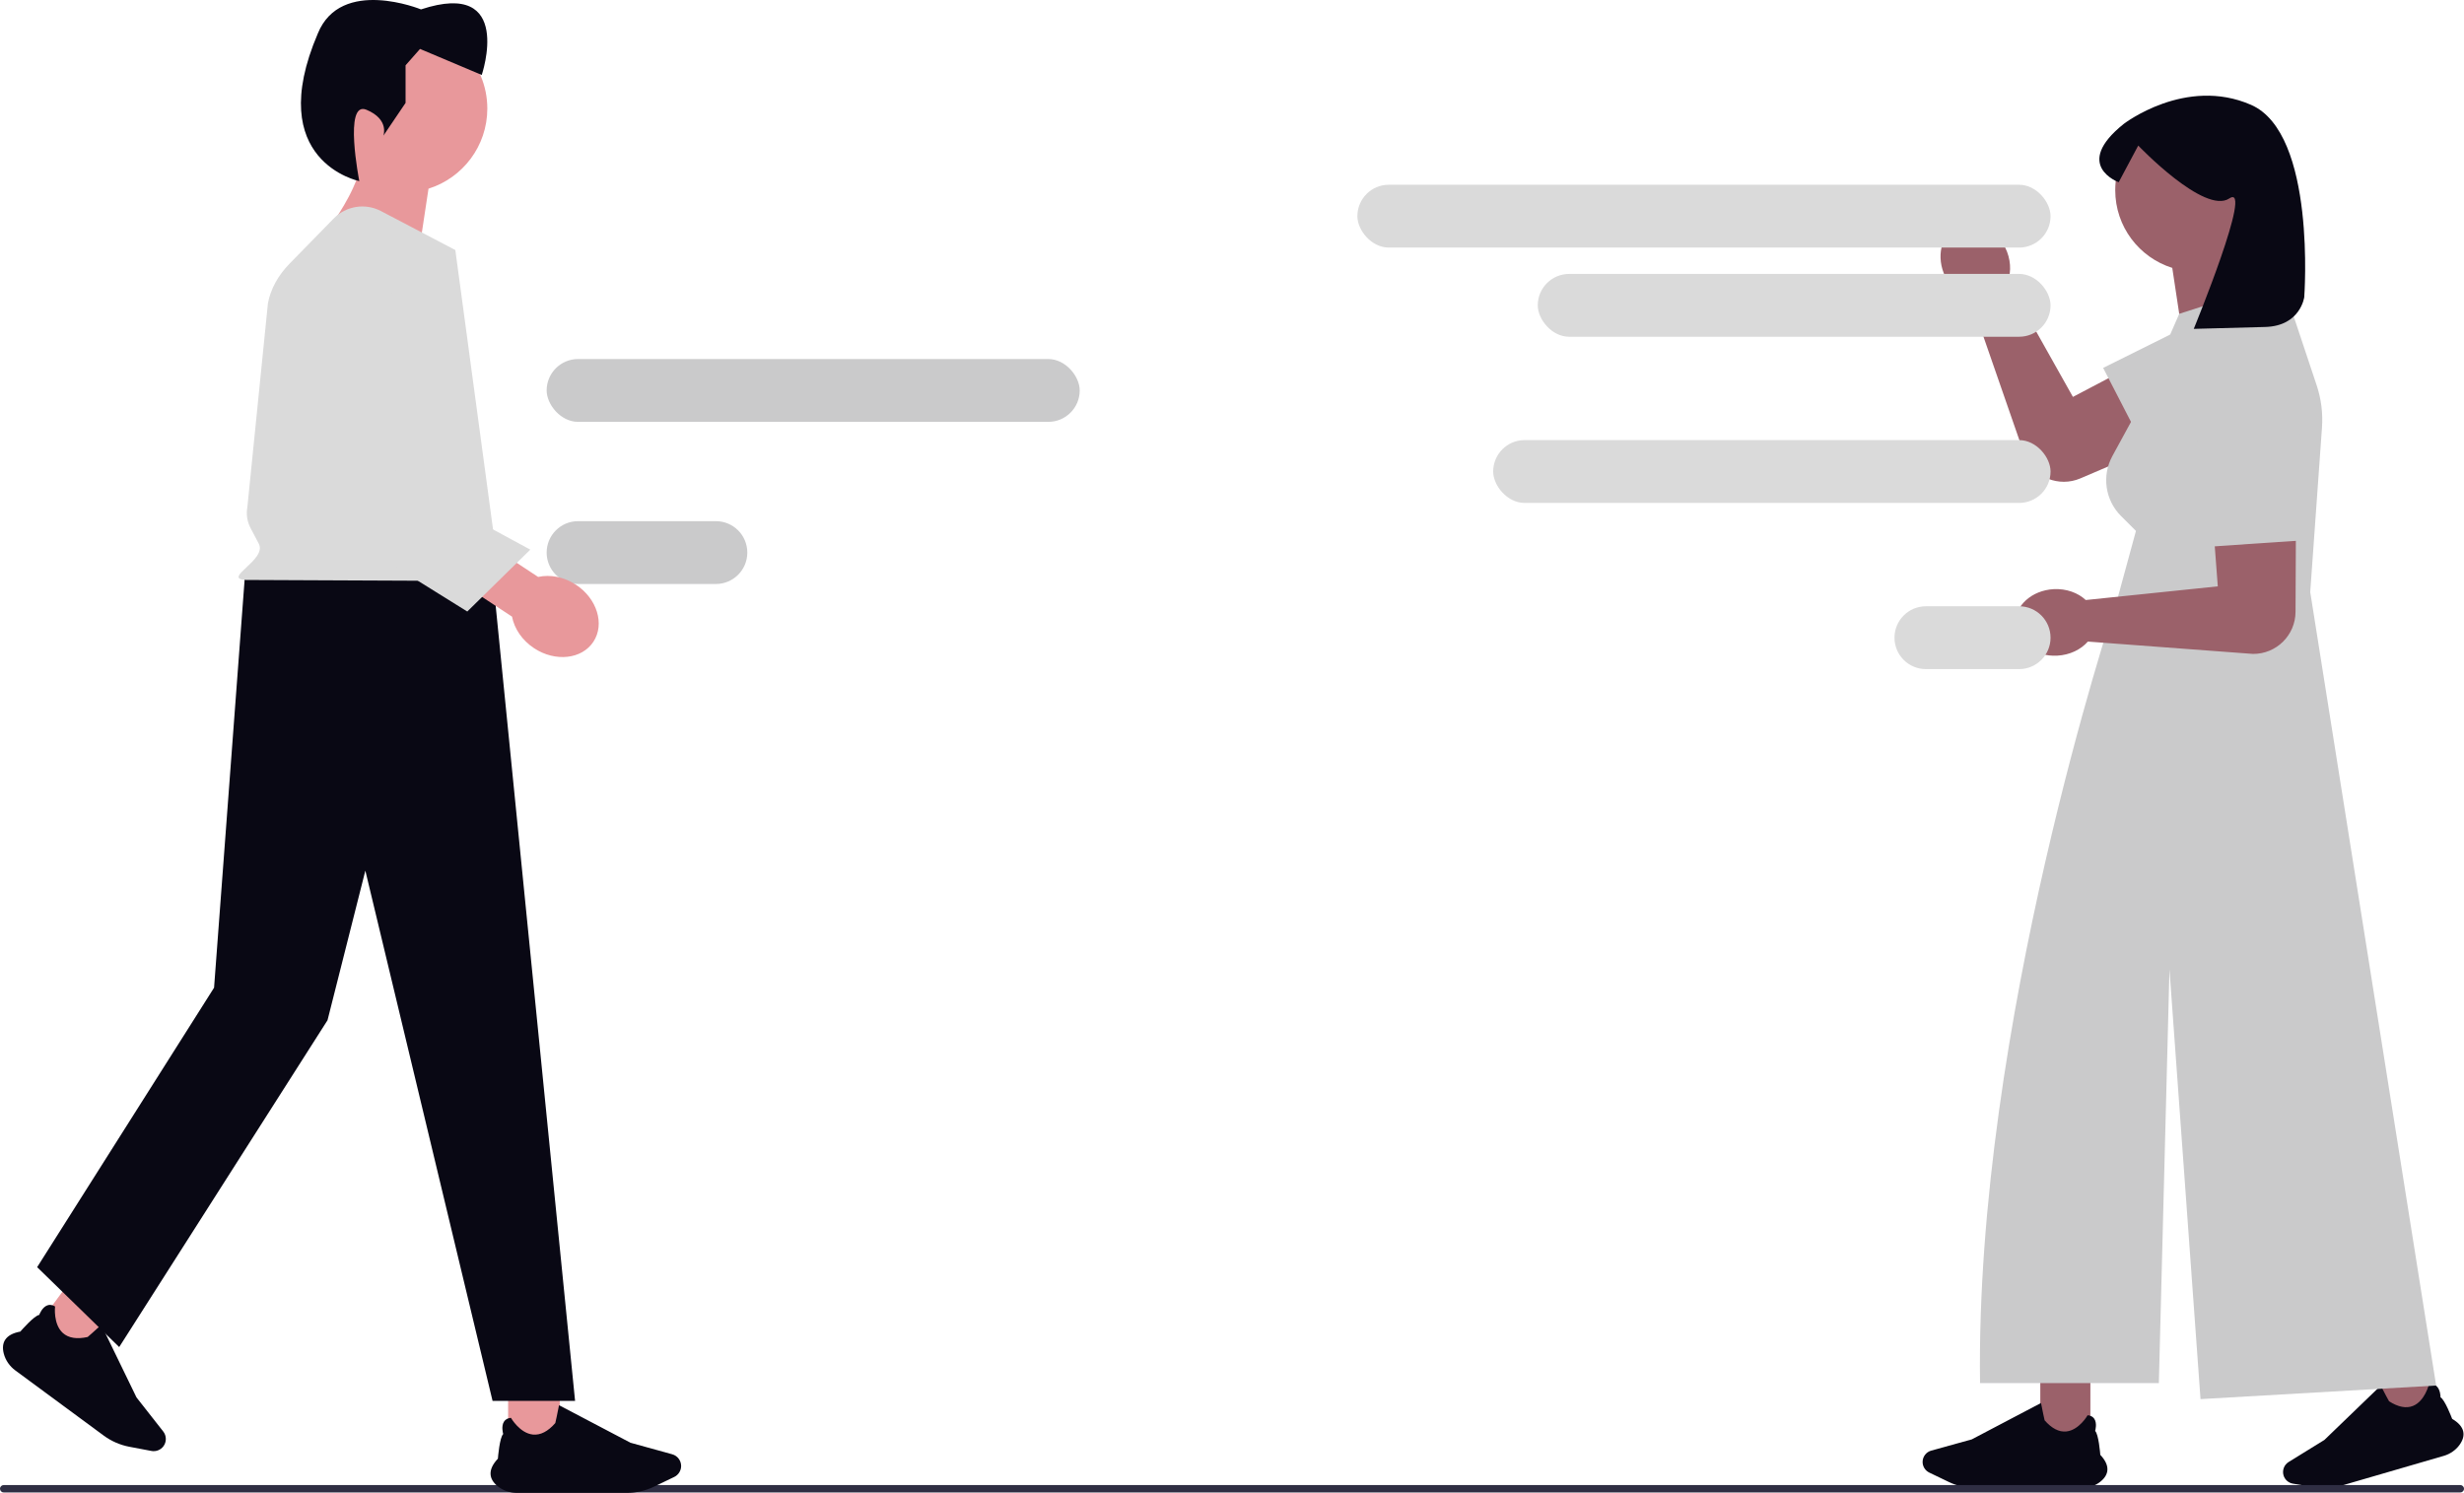
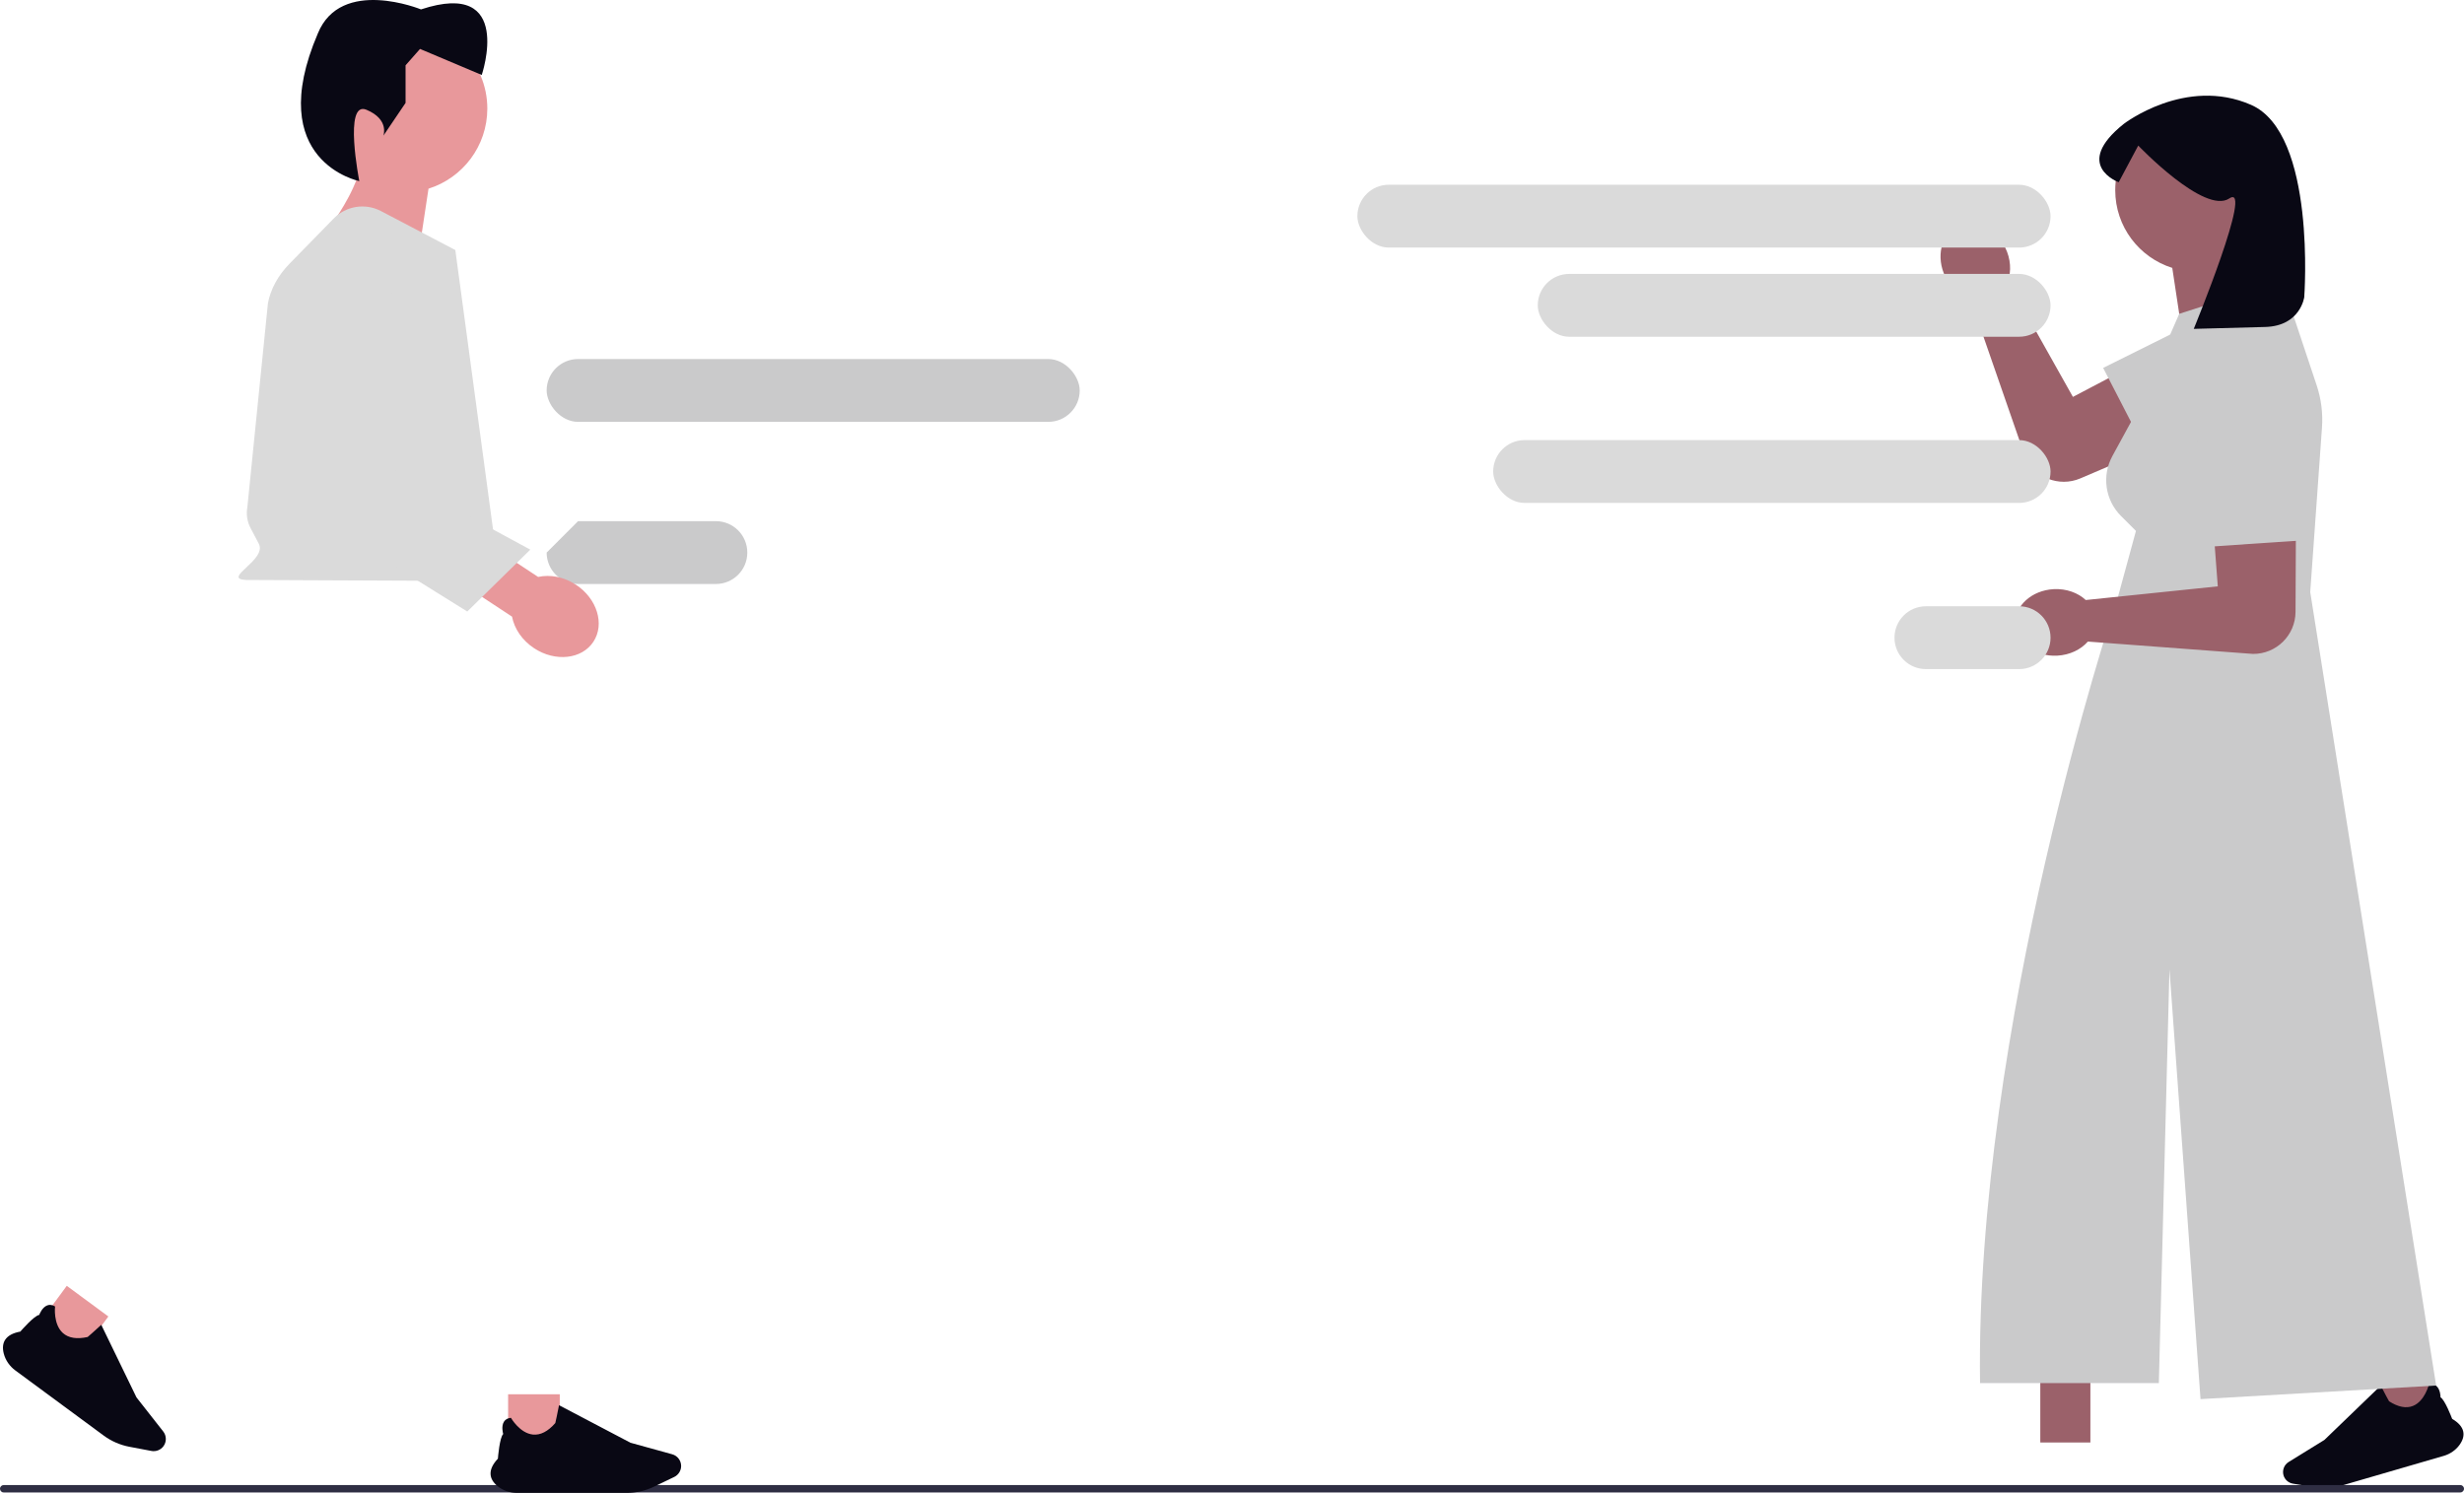
<svg xmlns="http://www.w3.org/2000/svg" width="826.731" height="500.964" viewBox="0 0 826.731 500.964" role="img" artist="Katerina Limpitsouni" source="https://undraw.co/">
  <path d="m656.77,75.91c5.53-2.742,12.699.453,16.011,7.136,1.893,3.819,2.111,7.947.923,11.298l.075.152,21.734,38.692,38.894-20.449c7.291-4.492,16.075-5.702,21.153,1.194h0c6.292,8.545,2.974,20.723-6.783,24.895l-50.751,21.698c-7.21,3.083-15.554-.271-18.624-7.486l-18.215-52.491c-3.386-1.084-6.54-3.756-8.433-7.575-3.313-6.682-1.515-14.322,4.015-17.063Z" fill="#9b616a" stroke-width="0" />
  <polyline points="750.474 101.157 705.658 123.458 722.639 156.371 767.753 129.718" fill="#cacacb" stroke-width="0" />
  <rect x="684.568" y="461.898" width="16.806" height="22.15" fill="#9b616a" stroke-width="0" />
-   <path d="m698.505,499.336h-35.723c-3.053,0-6.122-.699-8.874-2.022l-6.586-3.166c-1.362-.655-2.242-2.054-2.242-3.565,0-1.772,1.193-3.339,2.9-3.812l13.587-3.76,23.244-12.217.017.088c.435,2.201,1.108,5.527,1.194,5.729,2.384,2.731,4.832,3.989,7.278,3.741,4.266-.432,7.102-5.358,7.13-5.408l.022-.038.044.004c.999.103,1.738.506,2.196,1.197.973,1.467.379,3.727.282,4.068,1.165,1.14,1.688,7.508,1.729,8.022,1.685,1.786,2.486,3.503,2.38,5.104-.093,1.399-.869,2.699-2.306,3.862-1.729,1.4-3.957,2.171-6.271,2.171Z" fill="#090814" stroke-width="0" />
  <rect x="798.837" y="453.702" width="16.806" height="22.15" transform="translate(-97.694 243.986) rotate(-16.22)" fill="#9b616a" stroke-width="0" />
  <path d="m819.918,488.544l-34.301,9.979c-2.932.853-6.073,1.039-9.085.537l-7.208-1.2c-1.49-.248-2.726-1.346-3.148-2.797-.495-1.701.212-3.54,1.72-4.47l11.996-7.405,18.906-18.224.041.08c1.032,1.992,2.608,4.998,2.747,5.168,3.051,1.956,5.754,2.48,8.033,1.559,3.975-1.607,5.322-7.129,5.335-7.185l.01-.043.043-.008c.988-.18,1.81.001,2.443.536,1.344,1.137,1.405,3.473,1.407,3.827,1.438.769,3.718,6.738,3.901,7.22,2.117,1.244,3.366,2.669,3.711,4.236.302,1.369-.08,2.834-1.136,4.353-1.27,1.827-3.193,3.19-5.415,3.836Z" fill="#090814" stroke-width="0" />
  <path d="m764.357,63.824c0-15.089-12.232-27.322-27.322-27.322s-27.322,12.232-27.322,27.322c0,12.238,8.046,22.594,19.136,26.073l5.282,34.906,26.926-22.438s-5.817-7.409-8.936-15.763c7.373-4.893,12.236-13.266,12.236-22.777Z" fill="#9b616a" stroke-width="0" />
  <path d="m775.138,198.672l3.944-55.215c.342-4.788-.263-9.597-1.781-14.151l-11.687-35.061-34.426,11.058-14.526,33.233-7.912,14.504c-3.601,6.603-2.422,14.79,2.896,20.108l5.016,5.016-6.993,25.641.736-.026-.991.127s-46.735,140.616-45.062,260.201h59.994l3.561-138.819,10.421,144.207,79.058-4.552-42.248-266.271Z" fill="#cacacb" stroke-width="0" />
  <path d="m773.129,99.722s-1.276,9.68-13.096,9.996q-23.978.641-23.978.641s20.27-49.329,11.935-43.771c-8.335,5.557-30.56-17.74-30.56-17.74l-6.558,12.299s-15.668-5.674,1.696-19.567c0,0,20.717-16.017,42.711-6.399,21.994,9.618,17.85,64.541,17.85,64.541Z" fill="#090814" stroke-width="0" />
  <path d="m676.164,209.557c-.319-6.164,5.461-11.473,12.91-11.858,4.257-.22,8.132,1.22,10.735,3.642l.169-.009,44.143-4.572-3.312-43.817c-1.225-8.476,1.155-17.017,9.5-18.937h0c10.341-2.379,20.199,5.505,20.15,16.116l-.253,55.194c-.036,7.841-6.429,14.165-14.27,14.117l-55.407-4.141c-2.34,2.677-6.046,4.509-10.302,4.729-7.449.385-13.745-4.3-14.063-10.465Z" fill="#9b616a" stroke-width="0" />
  <polyline points="736.564 133.598 739.222 183.586 776.173 181.08 769.638 129.09" fill="#cacacb" stroke-width="0" />
  <path d="m0,499.575c0,.68.544,1.238,1.238,1.238h824.255c.68,0,1.238-.544,1.238-1.238s-.544-1.238-1.238-1.238H1.238c-.68,0-1.238.544-1.238,1.238Z" fill="#2f2e43" stroke-width="0" />
  <rect x="455.433" y="61.997" width="232.575" height="21.081" rx="10.541" ry="10.541" fill="#dadada" stroke-width="0" />
  <rect x="500.997" y="147.683" width="187.012" height="21.081" rx="10.541" ry="10.541" fill="#dadada" stroke-width="0" />
  <path d="m646.186,203.446h31.282c5.821,0,10.541,4.719,10.541,10.541h0c0,5.821-4.719,10.541-10.541,10.541h-31.282c-5.821,0-10.541-4.719-10.541-10.541h0c0-5.821,4.719-10.541,10.541-10.541Z" fill="#dadada" stroke-width="0" />
  <rect x="183.416" y="120.481" width="178.852" height="21.081" rx="10.541" ry="10.541" fill="#cacacb" stroke-width="0" />
-   <path d="m193.956,174.884h46.243c5.821,0,10.541,4.719,10.541,10.541h0c0,5.821-4.719,10.541-10.541,10.541h-46.243c-5.821,0-10.541-4.719-10.541-10.541h0c0-5.821,4.719-10.541,10.541-10.541Z" fill="#cacacb" stroke-width="0" />
+   <path d="m193.956,174.884h46.243c5.821,0,10.541,4.719,10.541,10.541h0c0,5.821-4.719,10.541-10.541,10.541h-46.243c-5.821,0-10.541-4.719-10.541-10.541h0Z" fill="#cacacb" stroke-width="0" />
  <rect x="515.957" y="91.919" width="172.051" height="21.081" rx="10.541" ry="10.541" fill="#dadada" stroke-width="0" />
  <rect x="15.57" y="434.928" width="17.331" height="17.331" transform="translate(-219.484 815.027) rotate(-143.601)" fill="#e8989b" stroke-width="0" />
  <path d="m1.268,454.231c-.481-1.846-.33-3.399.449-4.617.891-1.393,2.607-2.329,5.098-2.78.348-.402,4.679-5.367,6.344-5.601.127-.343,1.018-2.582,2.723-3.204.803-.293,1.663-.175,2.556.35l.039.023-.005.045c-.007.059-.667,5.883,2.609,8.852,1.878,1.702,4.681,2.156,8.33,1.348.195-.115,2.789-2.464,4.497-4.025l.068-.062,11.817,24.364,8.977,11.435c1.128,1.437,1.159,3.468.075,4.939-.925,1.254-2.511,1.877-4.042,1.587l-7.404-1.402c-3.094-.586-6.068-1.883-8.603-3.752l-29.652-21.86c-1.921-1.416-3.298-3.419-3.877-5.64Z" fill="#090814" stroke-width="0" />
  <rect x="170.485" y="467.869" width="17.331" height="17.331" transform="translate(358.301 953.068) rotate(-180)" fill="#e8989b" stroke-width="0" />
  <path d="m166.976,498.725c-1.482-1.2-2.283-2.54-2.378-3.983-.109-1.65.716-3.421,2.454-5.263.042-.53.581-7.097,1.783-8.273-.101-.352-.713-2.682.291-4.195.473-.713,1.235-1.128,2.265-1.235l.045-.005.022.039c.029.051,2.954,5.131,7.353,5.577,2.522.256,5.047-1.042,7.505-3.858.088-.208.783-3.638,1.231-5.908l.018-.091,23.97,12.599,14.011,3.877c1.761.487,2.991,2.104,2.991,3.931,0,1.558-.907,3.001-2.312,3.676l-6.791,3.265c-2.838,1.364-6.002,2.085-9.151,2.085h-36.839c-2.387,0-4.683-.795-6.467-2.239Z" fill="#090814" stroke-width="0" />
-   <polygon points="82.205 192.787 165.266 192.787 192.953 470.088 165.266 470.088 122.584 292.151 109.892 342.355 39.993 452.024 12.463 425.216 71.825 331.437 82.205 192.787" fill="#090814" stroke-width="0" />
  <path d="m107.157,36.429c0-15.561,12.614-28.175,28.175-28.175,15.561,0,28.175,12.614,28.175,28.175,0,12.62-8.297,23.3-19.734,26.887l-5.447,35.996-27.767-23.139s5.998-7.64,9.215-16.256c-7.603-5.046-12.618-13.68-12.618-23.489Z" fill="#e8989b" stroke-width="0" />
  <path d="m120.557,60.776s-5.372-27.181,2.392-23.945c7.765,3.235,5.687,8.704,5.687,8.704h0l7.441-11v-12.617s4.853-5.5,4.853-5.5l20.706,8.735s11-32.352-20.382-22c0,0-26.852-11-34.617,8.088-18.408,42.999,13.92,49.535,13.92,49.535Z" fill="#090814" stroke-width="0" />
  <path d="m82.49,194.615l73.633.327c6.13.309,11.186-3.334,10.604-7.642l-13.953-103.395-24.951-13.078c-5.264-2.759-11.715-1.738-15.87,2.511l-14.786,15.122c-3.878,3.966-6.37,8.522-7.273,13.295l-6.903,68.452c-.454,2.4-.065,4.842,1.133,7.111l2.708,5.131c2.871,5.438-12.561,11.752-4.342,12.166Z" fill="#dadada" stroke-width="0" />
  <path d="m171.799,206.92l-22.814-15.013,8.766-13.32,22.814,15.013c3.962-.881,8.608-.062,12.673,2.613,7.112,4.68,9.737,13.245,5.864,19.13-3.873,5.885-12.778,6.863-19.889,2.183-4.064-2.675-6.655-6.618-7.413-10.605Z" fill="#e8989b" stroke-width="0" />
  <polyline points="102.926 119.331 110.089 176.122 156.782 205.205 177.927 184.44 132.455 159.804 139.288 92.801" fill="#dadada" stroke-width="0" />
</svg>